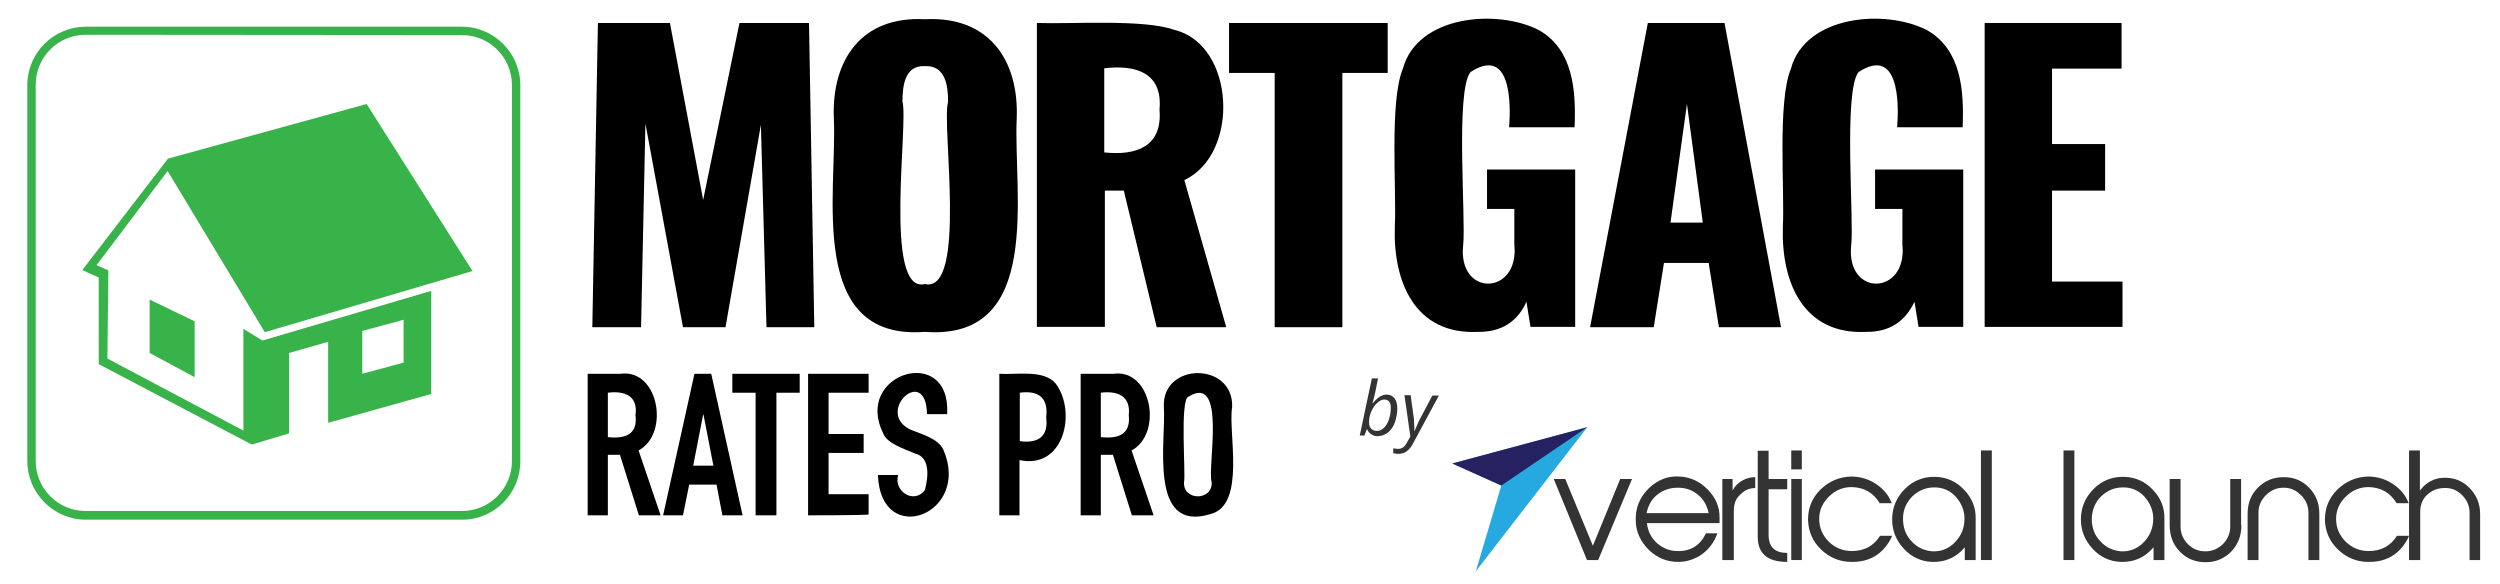
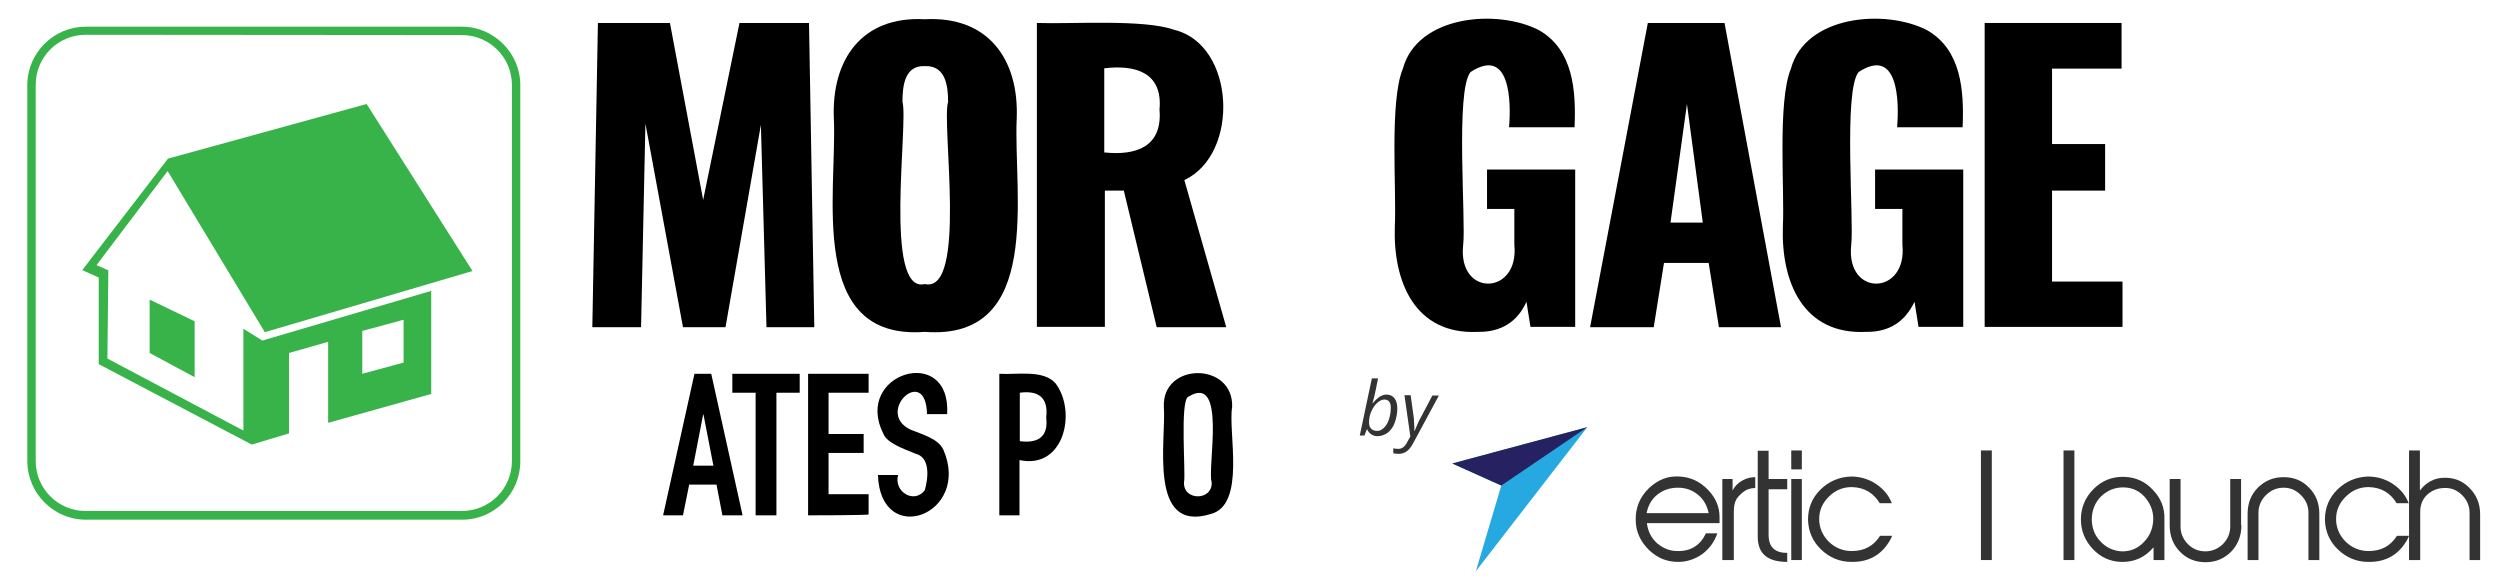
<svg xmlns="http://www.w3.org/2000/svg" version="1.1" id="Layer_1" x="0px" y="0px" viewBox="0 0 805.3 188" style="enable-background:new 0 0 805.3 188;" xml:space="preserve">
  <style type="text/css">
	.st0{fill:#37B34A;}
	.st1{fill:none;}
	.st2{fill:#26A9E0;}
	.st3{fill:#333333;}
	.st4{fill:#262261;}
</style>
  <g>
    <g>
      <g>
        <g>
          <path d="M190.8,105.4l1.8-98h23.2l10.7,57l11.7-57h22.4l1.7,98h-15.4l-1.8-65.2l-11.4,65.2H220l-12.1-65.6l-1.4,65.6H190.8z" />
          <path d="M297.9,106.9c-38.1,2.9-28.2-44.9-29.3-68.7c-0.8-19,9-33.1,29.3-32c20.4-1.1,30.4,12.9,29.6,32.1      C326.4,62.1,336.2,109.8,297.9,106.9z M297.9,91.5c13.8,3.1,5.3-51.7,7.5-58.7c0-5.1-0.8-11.8-7.5-11.5      c-6.5-0.3-7.2,6.4-7.2,11.5C292.7,39.6,284.5,94.8,297.9,91.5z" />
          <path d="M334,105.4v-98c10.8,0.4,34.5-1.3,44.2,2.2c19.7,4.7,21.3,40,3.3,48.4l13.5,47.4h-22.4L362,61.4h-6.1v43.9H334      L334,105.4z M355.7,49.1c10.4,1.1,18.8-1.9,17.8-13.8c1.1-12-7.8-14.5-17.8-13.3L355.7,49.1L355.7,49.1z" />
-           <path d="M410.6,105.4V23.5h-14.7V7.4H447v16.1h-14.6v81.9H410.6L410.6,105.4z" />
          <path d="M476.1,106.9c-20.3,1-27.4-16.1-26.8-33.9c0.6-11.8-1.8-40.3,2.6-50.9c4.7-17.2,30.4-19.3,43.8-12.4      c11.1,6.3,12,19.5,11.5,31.3h-21.1c0.7-8.3,0.4-26.1-12.4-17.8c-5,6-1.4,48.1-2.4,55.9c-1.7,16.7,18.2,16.1,16.5-0.3V67.3H479      V54.6h28.4v50.7H493l-1.3-8.1C488.9,103.5,483.7,107,476.1,106.9z" />
          <path d="M512.2,105.4l18.6-98h24.7l18.2,98h-20l-3.3-20.7H536l-3.3,20.7H512.2z M538.1,71.7h10.4l-5.1-38.2L538.1,71.7z" />
          <path d="M601.1,106.9c-20.3,1-27.4-16.1-26.8-33.9c0.6-11.8-1.8-40.3,2.6-50.9c4.7-17.2,30.4-19.3,43.8-12.4      c11.1,6.3,12,19.5,11.5,31.3h-21.1c0.7-8.3,0.4-26.1-12.4-17.8c-5,6-1.4,48.1-2.4,55.9c-1.7,16.7,18.2,16.1,16.5-0.3V67.3H604      V54.6h28.4v50.7H618l-1.3-8.1C613.7,103.5,608.7,107,601.1,106.9z" />
          <path d="M639.3,105.4v-98h44.1v14.7H661v24.3h17.1v15H661v29.3h22.7v14.6H639.3z" />
        </g>
        <g>
-           <path d="M189.3,166v-45.6h10.6c12.2-1.7,16,19.2,5.8,24.7l7.1,20.9h-7l-6.1-19.5h-3.9V166C195.8,166,189.3,166,189.3,166z       M195.8,126.5v14.3c5.4,0.6,9.7-0.7,8.9-7.1C205.6,127.6,201.3,125.8,195.8,126.5z" />
          <path d="M213.6,166l10.1-45.6h5.4l10.1,45.6h-6.5l-1.9-9.9H222L220,166C220.2,166,213.6,166,213.6,166z M229.8,150l-3.2-16.5      h-0.1l-3.2,16.5H229.8z" />
          <path d="M243.4,166v-39.5h-7.5v-6.1h21.7v6.1h-7.5V166H243.4L243.4,166z" />
          <path d="M260.3,166v-45.6h19.5v6.1h-12.9v13.3h11.3v6.1h-11.3v13.3h12.9v6.5C279.8,166,260.3,166,260.3,166z" />
          <path d="M305.1,133.4h-6.5c-0.3-16.3-17-0.6-5.3,5c3.6,1.5,8.9,2.8,10.6,6.5c9,20.9-20.3,31.8-21.1,8.1h6.5      c-1.5,5.3,5.1,9.5,8.6,4.9c1.1-3.9,1.9-10.6-3.1-11.8c-3.3-1.4-9.2-3.3-10.3-6.5C274.8,120.2,306.4,110.6,305.1,133.4z" />
          <path d="M321.9,166v-45.6c5.4,0.4,14.3-1.5,18.2,3.2c6.8,9.2,2.6,27.7-11.7,24.6V166C328.5,166,321.9,166,321.9,166z       M328.5,126.5v15.6c5.8,0.8,9.3-1.4,8.5-7.6C337.8,128,334.4,125.7,328.5,126.5z" />
-           <path d="M348.1,166v-45.6h10.6c12.2-1.7,16,19.2,5.8,24.7l7.1,20.9h-7l-6.1-19.5h-3.9V166C354.6,166,348.1,166,348.1,166z       M354.6,126.5v14.3c5.4,0.6,9.7-0.7,9-7.1C364.3,127.6,360,125.8,354.6,126.5z" />
          <path d="M374.9,131.1c-0.7-14.5,22.5-14.6,22,0c-1.4,8.1,4.6,31.6-7,34.5C369.7,171.8,375.7,141.6,374.9,131.1z M381.4,155.3      c-0.4,6.1,9.3,6.1,8.9,0c-1.5-4.4,5-35.3-7.5-27.5C380,128.8,382,152.8,381.4,155.3z" />
        </g>
      </g>
      <path class="st0" d="M148.9,167.4H27.6c-10.3,0-18.8-8.5-18.8-18.9V27.4c0-10.4,8.5-18.8,18.8-18.8h121.2    c10.3,0,18.8,8.5,18.8,18.8v121.2C167.6,158.9,159.3,167.4,148.9,167.4z M27.6,11.2c-8.9,0-16.1,7.2-16.1,16.1v121.2    c0,8.9,7.2,16.1,16.1,16.1h121.2c8.9,0,16.1-7.2,16.1-16.1V27.4c0-8.9-7.2-16.1-16.1-16.1L27.6,11.2L27.6,11.2z" />
      <g>
        <polygon class="st1" points="130,103.1 116.7,106.6 116.7,120.4 130,116.9    " />
        <polygon class="st0" points="48.2,113.7 62.7,121.5 62.7,103.5 48.2,96.5    " />
        <path class="st0" d="M78.4,105.9v32.8l-43.8-23.2l0.3-28.4l-3.8-1.7l22.9-30.3L85.3,107l66.9-19.7l-34.1-53.8L54.1,51.1L26.5,87     l5.3,2.4v27.9l49.3,25.9l12-3.6v-25.9l12.6-3.6v26.1l33.2-9.3V93.7l-54.4,16L78.4,105.9z M116.7,106.6l13.3-3.6v13.8l-13.3,3.6     V106.6z" />
      </g>
    </g>
    <g>
      <g>
        <polygon class="st2" points="467.8,149.3 511.3,137.6 475.4,184 483.6,156.4    " />
        <g>
-           <path class="st3" d="M514.8,180.4h-3.6l-10.7-26.1h3.7l8.9,21.5l8.8-21.5h3.8L514.8,180.4z" />
          <path class="st3" d="M553.2,171.8c-1,2.8-2.6,5-4.9,6.7c-2.3,1.6-4.9,2.5-7.7,2.5c-3.6,0-6.7-1.2-9.5-3.9      c-2.7-2.7-4.2-5.9-4.2-9.6c-0.1-3.9,1.3-7.3,4.1-10.1c2.9-2.8,6.2-4.2,10.1-3.9c3.5,0.2,6.5,1.6,9.1,4.3      c2.5,2.6,3.7,5.5,3.7,8.8v1.9h-23.4c0.3,2.6,1.4,4.8,3.3,6.5c2,1.7,4.3,2.6,6.9,2.5c4.1,0,7.1-2,8.8-5.7H553.2z M550.4,165.3      c-0.5-2.4-1.6-4.4-3.4-5.9c-1.8-1.5-3.9-2.3-6.5-2.3c-2.5,0-4.7,0.7-6.6,2.2c-1.9,1.5-3,3.5-3.5,6H550.4z" />
          <path class="st3" d="M558.5,180.4h-3.7v-26.1h3.3v3.7c0.7-1.4,1.8-2.5,3.3-3.3c1.3-0.7,2.7-1,4-1v3.5c-1.6,0-2.9,0.5-3.9,1.3      c-1,0.8-1.7,1.6-2.1,2.2c-0.6,1-0.9,2.3-0.9,4V180.4z" />
          <path class="st3" d="M575.7,181c-6.4,0-9.5-2.7-9.5-8.1v-27.7h3.5v9.1h6v3.3h-6v14.7c0,3.9,2,5.8,6,5.8V181z" />
          <path class="st3" d="M580.4,151.2H577v-6.1h3.4V151.2z M580.4,180.4H577v-26.1h3.4V180.4z" />
          <path class="st3" d="M609.1,173.5c-2.7,5.1-7,7.6-12.7,7.5c-3.8,0-7.1-1.4-9.8-4s-4.1-5.8-4.2-9.6c0-3.8,1.3-7,4-9.7      c2.8-2.7,6.1-4.1,9.9-4.2c2.7,0,5.3,0.7,7.7,2.2c2.2,1.4,3.9,3.2,4.9,5.3l0.5,1.1h-3.9c-2-3.3-4.9-5.1-9-5.2      c-2.7,0-5.1,0.9-7.2,2.9c-2.2,2.1-3.3,4.5-3.3,7.4c0,2.8,1.1,5.3,3.1,7.3c2.1,2,4.5,3,7.4,3c4.1,0,7.1-1.7,9.1-4.9h3.9      L609.1,173.5z" />
-           <path class="st3" d="M636.3,180.4h-3.4v-4.1c-2.8,3.3-6.3,4.8-10.4,4.7c-3.6-0.1-6.7-1.5-9.2-4.2c-2.5-2.7-3.8-5.8-3.8-9.5      c0-3.8,1.4-7.1,4.1-9.8c2.7-2.7,6-4,9.8-3.9c3.7,0.1,6.8,1.5,9.3,4.2c2.6,2.7,3.8,5.8,3.7,9.4v0.2V180.4z M613,167.1      c0,2.7,0.8,5.2,2.7,7.2c1.9,2.1,4.2,3.1,6.8,3.3c2.9,0.1,5.3-0.9,7.3-3c2.1-2.2,3-4.7,3-7.6c0-2.7-1.1-5.1-2.9-7.1      c-1.9-2-4.2-2.9-6.8-2.9c-2.8,0-5.1,1-7.1,2.9C614,161.9,613,164.3,613,167.1z" />
          <path class="st3" d="M641.6,180.4h-3.5v-35.3h3.5V180.4z" />
          <path class="st3" d="M668.2,180.4h-3.5v-35.3h3.5V180.4z" />
          <path class="st3" d="M697.1,180.4h-3.4v-4.1c-2.8,3.3-6.3,4.8-10.4,4.7c-3.6-0.1-6.7-1.5-9.2-4.2c-2.5-2.7-3.8-5.8-3.8-9.5      c0-3.8,1.4-7.1,4.1-9.8c2.7-2.7,6-4,9.8-3.9c3.7,0.1,6.8,1.5,9.3,4.2c2.6,2.7,3.8,5.8,3.7,9.4v0.2V180.4z M673.8,167.1      c0,2.7,0.8,5.2,2.7,7.2c1.9,2.1,4.2,3.1,6.8,3.3c2.9,0.1,5.3-0.9,7.3-3c2.1-2.2,3-4.7,3-7.6c0-2.7-1.1-5.1-2.9-7.1      c-1.9-2-4.2-2.9-6.8-2.9c-2.8,0-5.1,1-7.1,2.9C674.8,161.9,673.9,164.3,673.8,167.1z" />
          <path class="st3" d="M722,169.2c0,3.4-1.1,6.2-3.3,8.5c-2.2,2.2-4.9,3.4-8.2,3.4c-3.3,0-6.1-1.1-8.3-3.4      c-2.2-2.2-3.3-5.1-3.3-8.5v-14.9h3.5v15.3c0,2.2,0.8,4.1,2.4,5.7c1.6,1.6,3.5,2.3,5.6,2.3c2.2,0,4-0.8,5.6-2.3      c1.6-1.6,2.4-3.5,2.4-5.7v-15.3h3.5V169.2z" />
          <path class="st3" d="M747.1,180.4h-3.5v-15.2c0-2.2-0.8-4.1-2.4-5.7c-1.6-1.6-3.4-2.4-5.6-2.4s-4.1,0.8-5.7,2.4      c-1.6,1.6-2.4,3.5-2.4,5.7v15.2H724v-14.9c0-3.4,1.1-6.2,3.3-8.4c2.2-2.2,4.9-3.4,8.3-3.4c3.3,0,6,1.1,8.2,3.4      c2.2,2.2,3.3,5,3.3,8.4V180.4z" />
          <path class="st3" d="M775.6,173.5c-2.7,5.1-7,7.6-12.7,7.5c-3.8,0-7.1-1.4-9.8-4s-4.1-5.8-4.2-9.6c0-3.8,1.3-7,4-9.7      c2.8-2.7,6.1-4.1,9.9-4.2c2.7,0,5.3,0.7,7.7,2.2c2.2,1.4,3.9,3.2,4.9,5.3l0.5,1.1H772c-2-3.3-4.9-5.1-9-5.2      c-2.7,0-5.1,0.9-7.2,2.9c-2.2,2.1-3.3,4.5-3.3,7.4c0,2.8,1.1,5.3,3.1,7.3c2.1,2,4.5,3,7.4,3c4.1,0,7.1-1.7,9.1-4.9h3.9      L775.6,173.5z" />
          <path class="st3" d="M799,180.4h-3.5v-15.2c0-2.2-0.8-4.1-2.4-5.7c-1.6-1.6-3.5-2.4-5.7-2.3c-2.2,0-4.1,0.8-5.6,2.2      c-1.5,1.4-2.2,3.3-2.2,5.5v15.5H776v-35.3h3.5V158c2-2.6,4.5-4,7.6-4.1c3.3-0.1,6,0.9,8.3,3.2s3.5,5.1,3.5,8.5V180.4z" />
        </g>
        <polyline class="st4" points="483.6,156.4 467.8,149.3 511.3,137.6    " />
      </g>
      <g>
        <path class="st3" d="M443.7,140.5c-0.8,0-1.4-0.2-2-0.6c-0.6-0.4-1-0.9-1.3-1.6h-0.1l-0.8,2h-1.5l3.9-18.4h2     c-0.4,1.9-0.7,3.4-0.9,4.4c-0.2,1-0.5,2.2-0.9,3.6h0.1c0.7-0.9,1.5-1.6,2.2-2.1c0.7-0.4,1.4-0.7,2.2-0.7c1.1,0,2,0.4,2.6,1.2     c0.6,0.8,0.9,1.9,0.9,3.2c0,1.6-0.3,3.2-0.8,4.6c-0.5,1.4-1.3,2.5-2.3,3.3C446,140.1,444.9,140.5,443.7,140.5z M445.9,128.7     c-0.8,0-1.5,0.4-2.3,1.1s-1.4,1.7-1.9,2.8s-0.7,2.3-0.7,3.5c0,0.9,0.2,1.5,0.7,2s1.1,0.7,1.9,0.7c0.8,0,1.5-0.3,2.2-1     s1.2-1.5,1.6-2.7c0.4-1.2,0.6-2.4,0.6-3.8C448,129.6,447.3,128.7,445.9,128.7z" />
        <path class="st3" d="M452.4,127.3h2l0.9,6.5c0.1,0.5,0.2,1.3,0.2,2.4c0.1,1.1,0.1,1.9,0.1,2.6h0.1c0.3-0.7,0.6-1.5,1-2.4     c0.4-0.9,0.7-1.5,0.9-1.8l3.8-7.2h2.1l-8.2,15.2c-0.7,1.4-1.5,2.3-2.2,2.8s-1.6,0.8-2.6,0.8c-0.6,0-1.1-0.1-1.7-0.2v-1.6     c0.5,0.1,1,0.2,1.6,0.2c0.6,0,1.2-0.2,1.7-0.6c0.5-0.4,0.9-1,1.3-1.8l0.9-1.6L452.4,127.3z" />
      </g>
    </g>
  </g>
</svg>